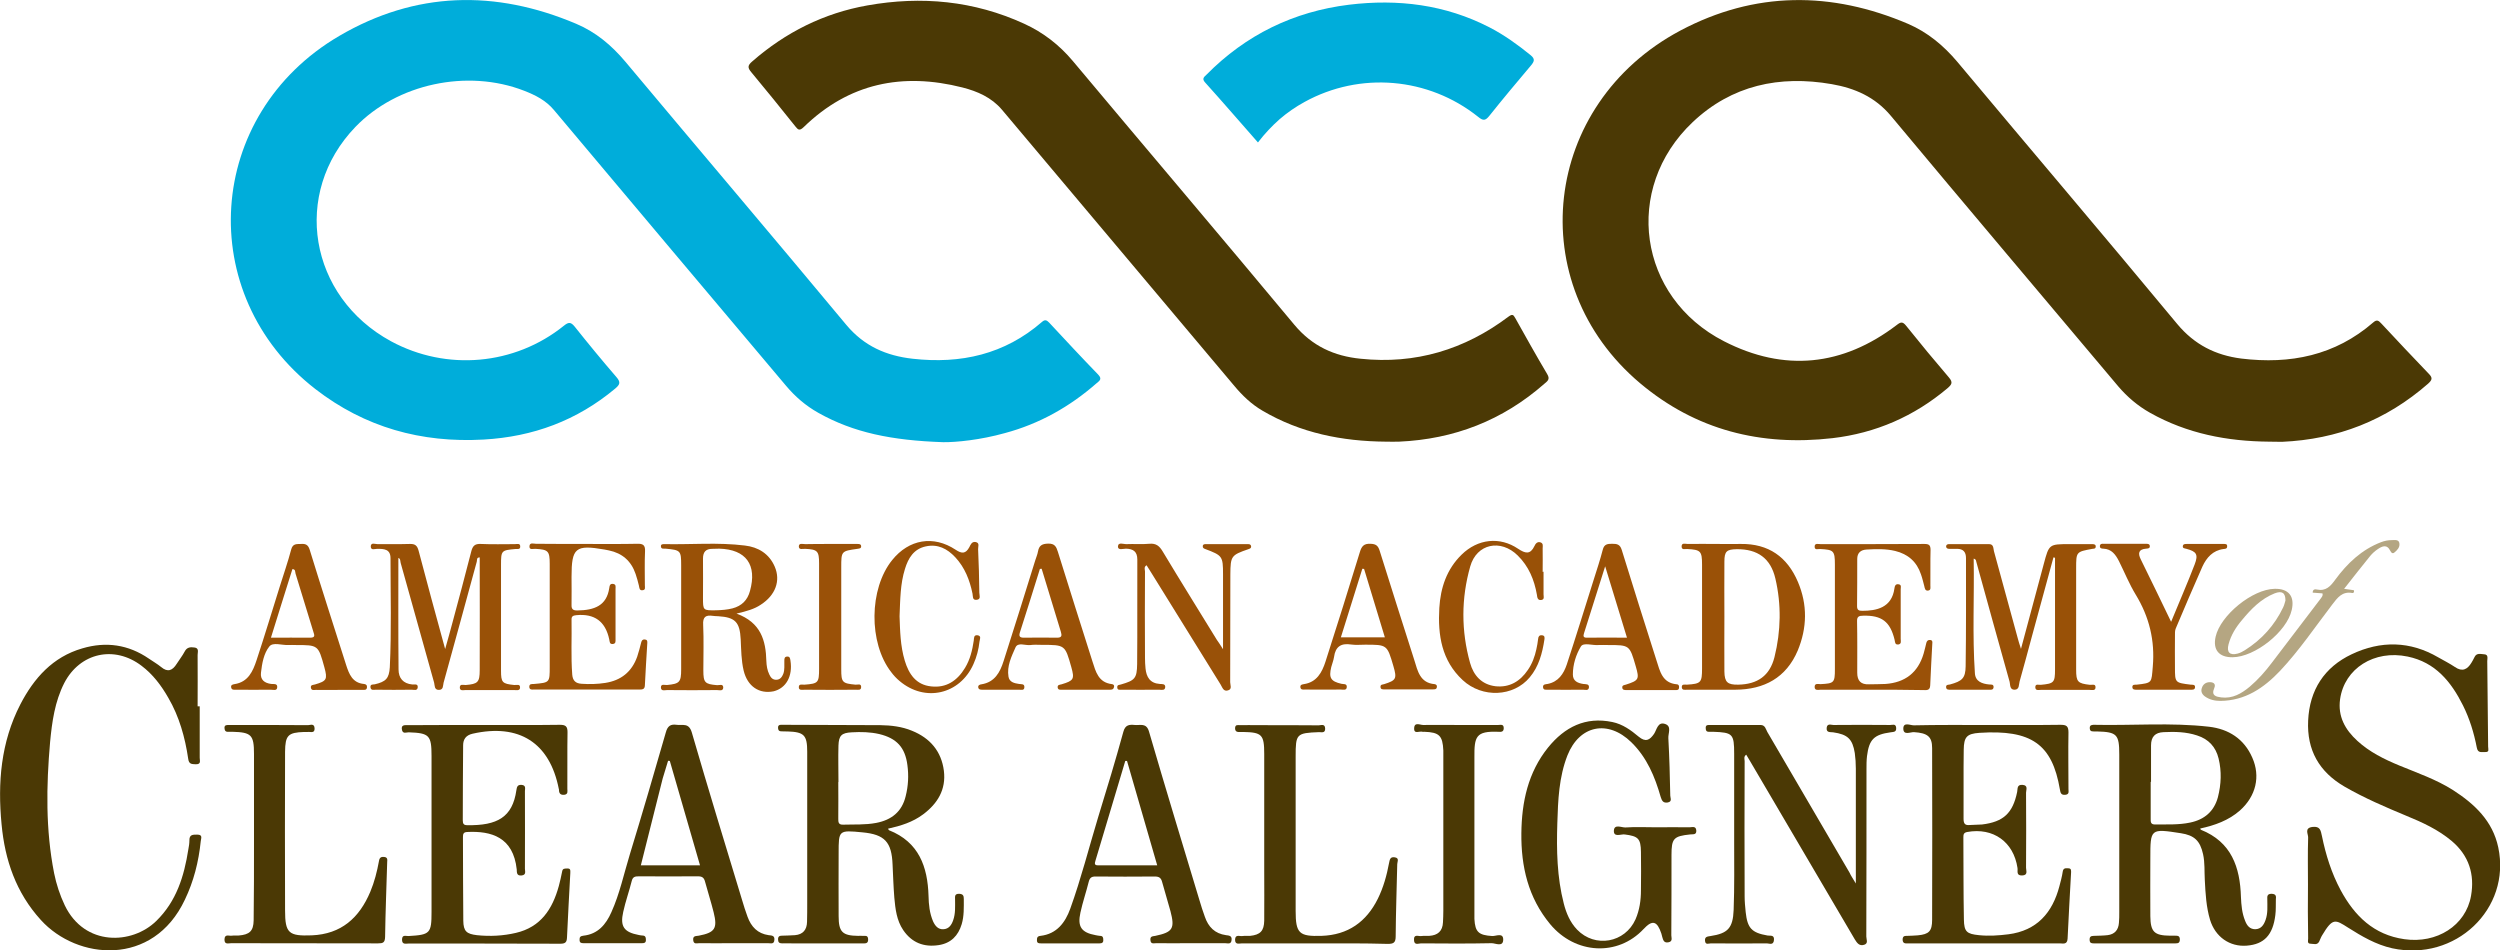
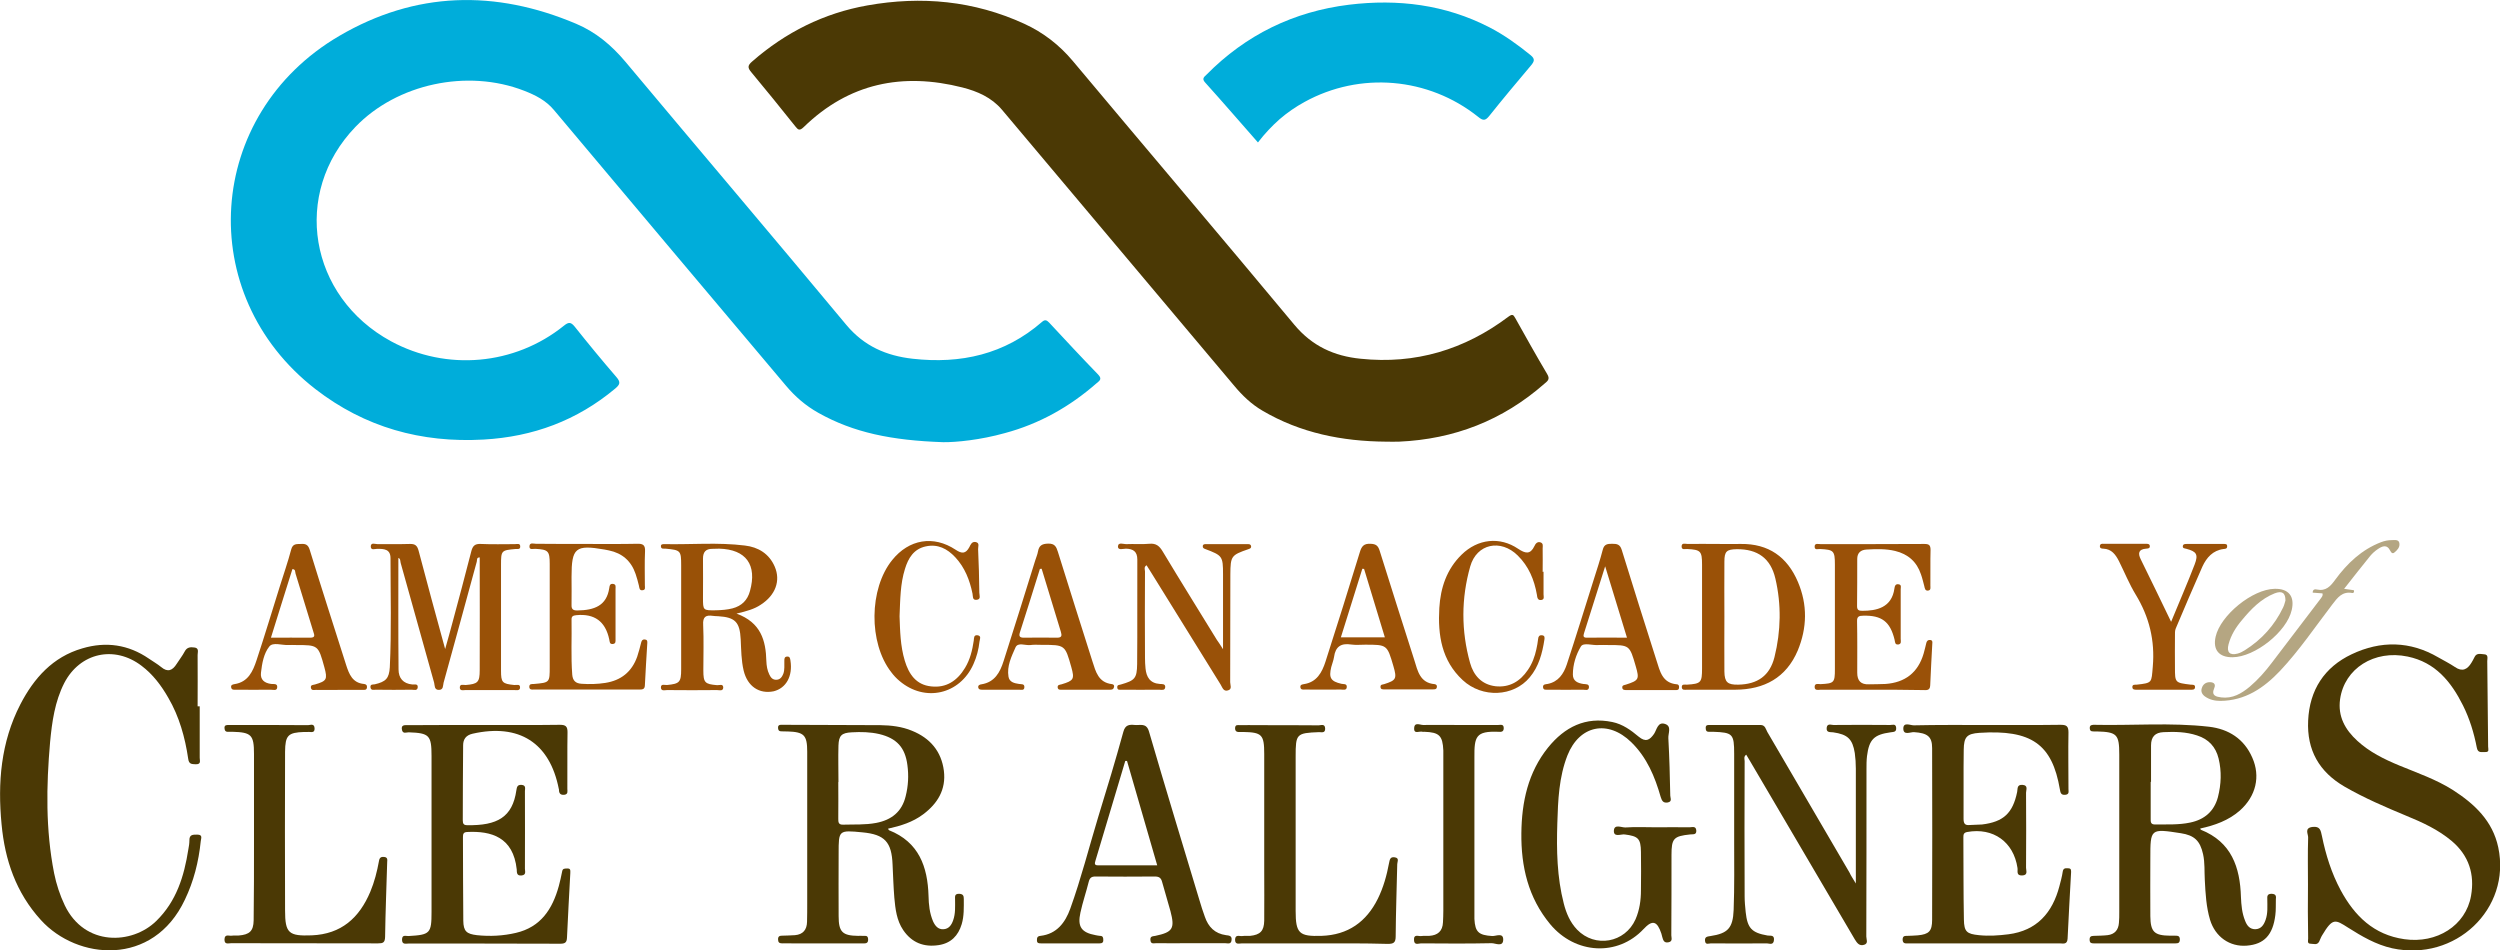
<svg xmlns="http://www.w3.org/2000/svg" version="1.1" id="Layer_1" x="0px" y="0px" viewBox="0 0 1432.1 544.4" style="enable-background:new 0 0 1432.1 544.4;" xml:space="preserve">
  <style type="text/css">
	.st0{fill:#4B3905;}
	.st1{fill:#00ADDA;}
	.st2{fill:#995107;}
	.st3{fill:#9A5108;}
	.st4{fill:#9A5107;}
	.st5{fill:#995108;}
	.st6{fill:#B4A682;}
	.st7{fill:#B5A682;}
</style>
  <g>
-     <path class="st0" d="M1299.8,253c-24-0.2-46.9-4.6-68.1-16.5c-7.1-4-13.1-9.1-18.3-15.2c-43.4-51.6-87-103.1-130.2-154.9   c-9.1-10.9-20.7-15.9-33.9-18.2c-29.9-5.2-57.3,0.6-79.7,21.8c-40.1,38-31.3,100.3,18,125.5c34.5,17.7,67.9,14.3,98.9-9.3   c2.3-1.8,3.4-2.1,5.4,0.4c8,10,16.2,19.9,24.5,29.6c2.5,2.9,1.6,4.1-0.8,6.2c-19.1,16.1-41.1,25.7-65.9,28.6   c-41,4.7-78.2-4.6-110.1-31.4c-67.9-57.1-56.3-159.9,23-202.1c42.6-22.6,86.5-22.6,130.5-3.8c11.1,4.8,20.3,12.4,28.2,21.8   c41.9,50.1,84.2,99.8,125.9,150.1c9.9,11.9,22,17.9,36.7,19.8c28,3.4,53.7-1.7,75.6-20.7c2.3-2,3.2-0.8,4.7,0.7   c9,9.6,17.9,19.2,27.1,28.7c2.4,2.4,1.9,3.6-0.4,5.7c-24,21-51.9,31.9-83.7,33.3C1304.8,253.1,1302.3,253,1299.8,253z" />
    <path class="st1" d="M540.3,253.3c-29.6-1-51.4-5.5-71.5-16.8c-7.3-4.1-13.3-9.3-18.6-15.6C405.9,168.3,361.5,115.7,317.3,63   c-4.6-5.5-10.6-8.5-17-11c-32.6-12.7-72.9-4-96.7,20.7c-36.6,38-26.7,97.2,20.4,122.8c31.8,17.2,70.8,13.8,99-8.9   c2.7-2.2,4-2.2,6.2,0.5c7.8,9.8,15.7,19.4,23.9,28.9c2.6,3,2,4.3-0.7,6.6c-21.9,18.3-47,27.6-75.4,29.2c-35.7,2-68-7-96.3-28.9   c-69.9-54.2-63.2-157.3,13.6-202.3C238-5,283.7-6,330,13.6c11.2,4.7,20.3,12.3,28.2,21.7c42.1,50.3,84.6,100.3,126.6,150.8   c10.2,12.2,22.9,17.7,38,19.4c27.6,3.1,52.7-2.5,74.1-21.1c1.8-1.6,2.8-0.9,4.1,0.4c9.3,10,18.6,20,28.1,29.8   c2.5,2.6,0.6,3.6-0.9,4.9c-15.4,13.5-32.8,23.3-52.6,28.6C561.7,252,547.7,253.4,540.3,253.3z" />
    <path class="st0" d="M793.9,253c-25-0.2-48.9-4.9-70.8-17.8c-6.3-3.7-11.4-8.6-16-14.1C662.7,168.4,618.3,115.6,574,62.9   c-6-7.1-14.1-10.6-22.7-12.8c-34.3-8.7-65-2.5-90.9,22.7c-2.4,2.3-3.2,1.6-4.8-0.4c-8.3-10.4-16.7-20.8-25.2-31   c-2.2-2.6-2.2-3.9,0.5-6.2C450,18.5,472,7.5,496.9,3.1c30.9-5.5,61-2.7,89.8,10.5c10.9,5,20.1,12.1,27.9,21.4   c42.2,50.4,84.8,100.5,126.9,151.1c10.2,12.2,22.8,17.9,37.9,19.4c31.4,3.3,59.6-5.2,84.7-24.1c2.2-1.6,2.8-1.2,3.9,0.8   c6,10.7,12,21.5,18.3,32.1c1.9,3.1,0,4.1-1.7,5.6c-23.8,20.9-51.6,31.7-83.2,33.1C798.9,253.1,796.4,253,793.9,253z" />
    <path class="st1" d="M720.6,81.6c-10.3-11.7-20.2-23.2-30.3-34.4c-1.9-2.1-0.6-3.1,0.8-4.4c22.6-22.9,50-36.2,81.7-40.1   c28-3.4,55.1-0.1,80.5,13c8.5,4.4,16.1,9.9,23.5,15.9c2.7,2.2,2.1,3.6,0.2,5.9C869,47,861,56.5,853.2,66.3c-2.3,2.9-3.6,3-6.5,0.6   c-28.5-22.7-67.6-26-99.4-8.5c-5.1,2.8-9.9,6.1-14.3,9.9C728.6,72.2,724.6,76.4,720.6,81.6z" />
    <path class="st0" d="M1322.1,506.8c0-9-0.2-18,0.1-27c0.1-2-2.4-5.5,2.5-6.1c4.4-0.5,4.7,2,5.4,5.2c2.2,10.8,5.5,21.3,10.7,31   c8,14.8,19,25.6,36.5,28.1c18.6,2.7,35.2-7.8,38.2-24.8c2.2-12.3-1.2-23.1-11-31.4c-7.7-6.5-16.8-10.7-26.1-14.5   c-12-5-23.9-10.1-35.2-16.6c-14.7-8.5-21.8-21-21-37.9c0.8-17.6,9.3-30.6,24.9-38c16.6-7.9,33.5-7.7,49.7,1.8   c3.2,1.8,6.5,3.5,9.5,5.5c4.2,2.9,7.1,1.4,9.4-2.4c0.6-1,1.2-2,1.7-3.1c1.2-2.8,3.6-1.9,5.6-1.8c2.6,0.1,1.8,2.4,1.8,3.9   c0.2,16.3,0.3,32.6,0.5,49c0,1.4,0.9,3.2-1.7,3.1c-2-0.1-4.2,0.8-4.8-2.6c-1.6-8.3-4.1-16.5-7.9-24.1c-6.8-13.6-15.8-24.7-31.7-28   c-19.1-4-36.2,6.8-38.7,24.4c-1.4,9.9,2.9,17.5,9.9,23.9c7,6.4,15.3,10.5,24,14.1c10.4,4.3,21.2,8,30.8,14.1   c12.4,8,22.7,17.7,25.9,32.8c7.5,35.3-24.7,65.7-60.8,57.8c-9.3-2.1-17.3-6.8-25.2-11.8c-7.4-4.7-8.8-5.8-14.9,4.4   c-0.7,1.1-1.1,2.4-1.7,3.6c-1.2,2.2-3.2,1.2-4.9,1.2c-2.1,0-1.4-1.9-1.4-3C1322,527.2,1322,517,1322.1,506.8z" />
    <path class="st0" d="M114.4,404.6c0,9.8,0,19.6,0,29.5c0,1.6,1,3.8-2.3,3.7c-2.3-0.1-3.9,0-4.3-3.2c-1.8-12.2-5.1-24.1-11.4-34.9   c-4-7-8.8-13.4-15.3-18.3c-15.6-11.9-35.3-7.5-44.3,9.9c-5.4,10.6-7,22.2-8.1,33.8c-2.2,25.1-2.6,50.2,2.3,75.1   c1.3,6.4,3.3,12.5,6.1,18.4c11.4,23.7,38.6,22.5,52.4,9c11.6-11.3,16-25.7,18.4-41.1c0.3-1.6,0.6-3.3,0.6-5c-0.1-3.5,2-3.4,4.5-3.4   c3.4,0,2.1,2.3,2,3.8c-1.2,11.7-4,22.9-9.1,33.5C87.7,554,44.2,550,23.4,527C9.2,511.4,2.8,492.7,0.9,472.2   c-2.3-23.8-0.4-47,10.7-68.6c7.8-15.1,18.6-27.3,35.6-32.2c13.5-4,26.3-2.2,38.1,5.9c2.3,1.6,4.8,3,7,4.8c3.8,3.2,6.5,2,8.9-1.8   c1.5-2.4,3.3-4.6,4.6-7.1c1.3-2.5,3.3-2.6,5.5-2.3c2.9,0.3,1.9,2.7,1.9,4.3c0.1,9.8,0,19.6,0,29.4   C113.6,404.6,114,404.6,114.4,404.6z" />
    <path class="st0" d="M277.3,415.3c14.5,0,29,0.1,43.5-0.1c3.3,0,4.3,1,4.3,4.2c-0.2,10.8,0,21.6-0.1,32.5c0,1.3,0.6,3.1-1.8,3.4   c-2.2,0.2-3-0.9-3-2.9c0-0.2,0-0.3-0.1-0.5c-5.2-26.5-22.8-37.6-49.4-31.6c-3.9,0.9-5.4,3.3-5.4,6.7c-0.2,14.3-0.1,28.6-0.2,43   c0,1.9,0.6,2.7,2.5,2.7c17.3,0.3,26-4.6,28.2-20c0.3-1.8,0.5-3.2,2.9-3.1c2.8,0.2,2,2.2,2,3.6c0,14.8,0.1,29.6,0,44.5   c0,1.4,0.9,3.5-1.9,3.8c-2.9,0.3-2.7-1.7-2.8-3.5c-2-18.5-14.6-22.1-28.4-21.4c-2.1,0.1-2.4,1.1-2.4,2.9c0.1,16,0,32,0.2,48   c0.1,6,1.9,7.5,7.8,8.2c7.5,0.8,15,0.4,22.3-1.3c14.3-3.3,21-13.7,24.6-26.8c0.7-2.7,1.4-5.5,1.9-8.3c0.3-2,1.6-1.7,2.9-1.8   c2.1-0.1,1.8,1.2,1.8,2.6c-0.7,12.3-1.3,24.6-1.9,36.9c-0.1,2.7-0.9,3.6-3.8,3.6c-29-0.1-58-0.1-86.9-0.1c-1.6,0-3.9,0.8-3.8-2.4   c0.1-2.9,2.3-1.8,3.7-1.9c12.4-0.7,13.2-1.5,13.2-13.8c0-29.8,0-59.6,0-89.4c0-11.8-1.3-13.1-13.1-13.5c-1.3,0-3.2,1-3.8-1.2   c-0.8-3.3,1.6-2.9,3.6-2.9C248.3,415.3,262.8,415.3,277.3,415.3z" />
    <path class="st0" d="M1137.3,415.3c14.3,0,28.7,0.1,43-0.1c3.3,0,4.6,0.6,4.6,4.3c-0.2,10.8,0,21.6,0,32.5c0,1.4,0.6,3.1-1.9,3.3   c-2.3,0.2-2.7-1.1-3-3c-4.4-26.1-16.4-34.4-46.1-32.5c-7.3,0.5-8.9,2.4-9,9.7c-0.2,13.2,0,26.3-0.1,39.5c0,2.8,0.8,3.9,3.6,3.6   c2.3-0.2,4.7-0.1,7-0.3c12.3-1.5,17.6-6.5,20.1-18.6c0.4-1.7-0.3-4.3,3-4.1c3.5,0.2,2.1,2.9,2.1,4.5c0.1,14.3,0.1,28.6,0,43   c0,1.7,1.3,4.3-2.3,4.4c-3.5,0.1-2.3-2.6-2.6-4.3c-2.2-14.9-13.9-23.3-28.8-20.6c-2.1,0.4-2.2,1.5-2.2,3.1c0.1,15.7,0,31.3,0.3,47   c0.1,7.1,1.7,8.3,8.6,9c5.7,0.6,11.3,0.2,16.9-0.5c16.3-2.1,25.2-12.3,29.2-27.5c0.7-2.7,1.5-5.5,1.9-8.3c0.3-2.2,1.6-2.1,3.2-2   c1.8,0,1.6,1.3,1.6,2.4c-0.7,12.6-1.4,25.3-2,37.9c-0.2,3.6-2.6,2.7-4.6,2.7c-28.5,0-57,0-85.5,0c-0.5,0-1,0-1.5,0   c-1.6,0.1-2.9,0-2.9-2.3c0.1-2,1.2-2,2.7-2c2-0.1,4-0.1,6-0.3c6.4-0.6,8.2-2.4,8.2-8.9c0.1-32.8,0.1-65.6,0-98.4   c0-6.6-2.7-8.6-10.4-9.1c-2.1-0.1-6.2,2.1-6.1-2.2c0.1-3.7,4-1.7,6-1.7C1110,415.2,1123.7,415.3,1137.3,415.3z" />
    <path class="st0" d="M948.4,473.9c6.5,0,13-0.1,19.5,0c1.4,0,3.6-0.9,3.8,1.8c0.2,2.7-1.9,2.1-3.5,2.3c-9.5,1-10.7,2.3-10.7,11.8   c0,15.3,0,30.6-0.1,46c0,1.4,1,3.5-1.7,4c-2.6,0.5-3-1.4-3.5-3.1c-0.2-0.6-0.3-1.3-0.5-1.9c-2.4-7.2-5.1-8.1-10.2-2.6   c-14.8,15.8-39.1,14.5-53.5-2.8c-12.6-15.2-16.7-33-16.5-52.1c0.2-17.9,3.8-34.8,15.3-49.1c9.5-11.7,21.4-17.8,36.8-14.6   c5.9,1.2,10.7,4.7,15.1,8.4c4,3.3,6.3,2,8.8-1.6c1.6-2.4,2.1-7.1,6.3-5.7c4,1.3,1.7,5.4,1.9,8.2c0.6,11,0.9,21.9,1.1,32.9   c0,1.3,1.3,3.4-1.5,3.9c-2.6,0.4-3.3-1-4-3.2c-3.3-11.6-7.9-22.6-16.8-31.3c-13.4-13.1-29.7-9.8-36.6,7.5   c-4.9,12.5-5.4,25.7-5.8,38.8c-0.5,15.5-0.2,31,3.7,46.1c1.4,5.5,3.6,10.7,7.6,14.9c10.3,10.7,27.5,7.6,33.5-5.9   c2.3-5.3,3.1-10.9,3.1-16.6c0.1-7.3,0.1-14.7,0-22c-0.1-7.7-1.6-9-9.3-10c-2.1-0.3-6.5,1.9-6.2-2.3c0.3-3.8,4.4-1.6,6.6-1.7   C937.1,473.6,942.7,473.9,948.4,473.9z" />
    <path class="st0" d="M1063.1,506.1c0-2.8,0-4,0-5.3c0-20.2,0-40.3,0-60.5c0-3-0.2-6-0.6-8.9c-1.3-8.1-4.1-10.7-12.4-11.9   c-1.7-0.2-4,0.3-3.7-2.6c0.3-2.7,2.6-1.6,3.9-1.6c10.8-0.1,21.7-0.1,32.5,0c1.3,0,3.2-0.9,3.4,1.6c0.2,2.6-1.5,2.3-3.2,2.6   c-9.5,1.3-12.3,4.1-13.5,13.6c-0.3,2.5-0.3,5-0.3,7.5c0,32,0,64-0.1,95.9c0,1.6,1.3,3.9-1.2,4.7c-2.8,0.9-4.1-1-5.4-3.1   c-20.1-34.3-40.3-68.6-60.4-102.8c-0.6-1-1.2-1.9-1.8-3c-1.6,1.2-0.9,2.6-0.9,3.7c-0.1,25.8-0.1,51.6,0,77.5c0,3,0.3,6,0.6,9   c1,9.2,3.4,11.8,12.5,13.4c1.5,0.3,4-0.6,3.7,2.6c-0.3,3.2-2.7,1.9-4.1,1.9c-10.7,0.1-21.3,0.1-32,0c-1.2,0-3.2,1.1-3.4-1.5   c-0.2-2.4,1.4-2.4,3.2-2.7c9.8-1.5,12.8-4.5,13.2-14.9c0.5-13.3,0.3-26.6,0.3-40c0-16.5,0-33,0-49.5c0-11.4-0.8-12.2-12-12.6   c-0.8,0-1.7,0-2.5,0c-1.6,0-1.8-1-1.8-2.3c0-1.4,0.8-1.6,1.9-1.6c9.8,0,19.7,0,29.5,0c2.7,0,3,2.4,3.9,4   c15.7,26.8,31.4,53.7,47.1,80.6C1060.2,501.5,1061.3,503.1,1063.1,506.1z" />
    <path class="st0" d="M145.5,477.4c0-15.2,0-30.3,0-45.5c0-10.9-1.5-12.4-12.3-12.7c-0.8,0-1.7,0-2.5,0c-1.5,0.1-2-0.7-2.1-2.1   c-0.1-1.7,1-1.8,2.3-1.8c1.7,0,3.3,0,5,0c13.5,0,27,0,40.5,0.1c1.3,0,3.6-1.2,3.8,1.7c0.2,3.2-2.3,2-3.9,2.2c-0.7,0.1-1.3,0-2,0   c-9.3,0.3-10.9,1.9-11,11.3c-0.1,30.3-0.1,60.6,0,90.9c0,13.1,2.1,14.8,15.3,14.3c16.9-0.7,27.2-10,33.5-24.9   c2.4-5.7,3.9-11.7,5-17.7c0.3-2,1.3-2.5,3-2.3c2,0.2,1.8,1.6,1.7,2.9c-0.4,14.3-1,28.6-1.2,42.9c-0.1,3.3-1.2,3.7-4.1,3.7   c-28-0.1-56,0-84-0.1c-1.6,0-4,1-3.9-2.2c0.1-3.2,2.5-1.9,4.1-2.1c1.3-0.2,2.7,0,4-0.1c6.2-0.5,8.5-2.5,8.6-8.7   c0.2-14.7,0.2-29.3,0.2-44C145.5,481.4,145.5,479.4,145.5,477.4z" />
    <path class="st0" d="M753.5,540.4c-14,0-28,0-42,0c-1.6,0-4,1-4-2.1c0.1-3.2,2.5-1.9,4.1-2.1c1.5-0.2,3,0,4.5-0.1   c5.8-0.6,8-2.8,8.1-8.7c0.1-9.7,0-19.3,0-29c0-22.2,0-44.3,0-66.5c0-11.1-1.3-12.4-12.2-12.6c-0.5,0-1,0-1.5,0c-1.6,0.1-3,0-3-2.2   c0.1-2.2,1.6-1.7,2.9-1.7c3.3-0.1,6.7,0,10,0c11.7,0,23.3,0,35,0.1c1.3,0,3.6-1.1,3.7,1.8c0.1,2.8-2,2.1-3.5,2.1   c-13,0.5-13.4,1-13.4,13.9c0,29.5,0,59,0,88.5c0,12.9,2,14.7,14.8,14.3c15.2-0.5,25.7-8,32.3-21.3c3.2-6.5,5.1-13.4,6.4-20.4   c0.4-1.9,0.6-3.7,3.2-3.3c2.9,0.4,1.5,2.5,1.5,3.9c-0.3,13.8-0.8,27.6-0.9,41.4c0,3.7-1.3,4.3-4.6,4.3   C781.1,540.3,767.3,540.4,753.5,540.4z" />
-     <path class="st2" d="M1176.3,319.3c-4.1,15-8.2,30-12.3,45.1c-2.4,8.7-4.6,17.4-7.1,26c-0.5,1.7,0,4.6-2.8,4.7   c-2.9,0.1-2.5-2.8-2.9-4.5c-6.4-22.9-12.8-45.8-19.1-68.8c-0.2-0.6,0-1.4-1.5-1.8c0.4,22-0.8,43.9,0.7,65.7c0.3,4.7,4.1,6,8.2,6.4   c1,0.1,2.6-0.3,2.5,1.6c-0.2,1.7-1.6,1.4-2.7,1.4c-7.3,0-14.7,0-22,0c-1.1,0-2.5,0.1-2.5-1.6c0-1.4,1.3-1.2,2.2-1.4   c7-1.9,8.9-3.6,9-10.4c0.3-20.6,0.2-41.3,0.2-62c0-3.5-1.6-5.3-5.1-5.3c-1.5,0-3,0-4.5,0c-0.9,0-1.7-0.3-1.8-1.3   c0-1,0.7-1.4,1.6-1.4c7.7,0,15.3,0,23,0c2.7,0,2.4,2.4,2.8,4c4.6,16.7,9.1,33.4,13.7,50.1c0.4,1.6,0.9,3.1,1.8,5.9   c4-14.8,7.6-28.4,11.3-42.1c0.6-2.2,1.2-4.5,1.8-6.7c3-11.2,3-11.2,14.8-11.2c4.3,0,8.7,0,13,0c1,0,2.1,0.2,1.9,1.6   c-0.1,1.1-1.1,1-1.9,1.1c-9.3,1.7-9.3,1.7-9.3,11.2c0,19.3,0,38.6,0,58c0,7,0.9,7.9,7.9,8.7c1.2,0.1,3.2-0.7,3.2,1.3   c0.1,2.3-2.1,1.6-3.4,1.6c-9.3,0-18.7,0-28,0c-1.2,0-3,0.6-3.1-1.5c0-2.2,1.9-1.3,3.1-1.4c7.6-0.7,8.2-1.3,8.2-8.8   c0-21.3,0-42.6,0-63.9C1177,319.4,1176.7,319.3,1176.3,319.3z" />
    <path class="st2" d="M228.2,319.6c0,21.4-0.1,42.6,0.1,63.9c0,4.9,2.6,8.1,7.9,8.6c1.1,0.1,3.2-0.6,3.1,1.5   c-0.1,2.3-2.2,1.5-3.5,1.5c-6.8,0.1-13.7,0.1-20.5,0c-1.2,0-2.9,0.6-3.1-1.5c-0.1-1.8,1.5-1.4,2.5-1.6c6.3-1.5,8.2-3.3,8.6-9.8   c1-20.8,0.4-41.6,0.4-62.4c0-5.3-3.7-5.4-7.6-5.4c-1.3,0-3.6,1-3.7-1.2c-0.1-2.7,2.5-1.5,3.8-1.5c6.2-0.1,12.3,0.1,18.5-0.1   c3.1-0.1,4.3,0.9,5.1,3.9c4.8,18.3,9.8,36.6,15.2,56.3c1.6-5.8,3-10.5,4.2-15.2c3.6-13.5,7.3-27,10.7-40.5c0.8-3.3,2-4.7,5.6-4.5   c6.5,0.3,13,0.1,19.5,0.1c1.2,0,3.1-0.7,3,1.5c0,1.7-1.7,1.2-2.8,1.3c-8,0.7-8.2,0.9-8.2,9.1c0,20.2,0,40.3,0,60.5   c0,6.9,0.7,7.6,7.6,8.3c1.3,0.1,3.5-0.8,3.3,1.6c-0.1,1.8-2.1,1.3-3.3,1.3c-9.3,0-18.7,0-28,0c-1.2,0-3.1,0.6-3.2-1.3   c-0.1-2.5,2.1-1.5,3.4-1.6c6.9-0.6,8-1.5,8-8.6c0.1-21.5,0-42.9,0-64.5c-2,0-1.4,1.6-1.7,2.5c-6.3,23.1-12.6,46.2-19,69.3   c-0.4,1.6,0,4.1-2.7,4.1c-2.7,0-2.3-2.5-2.7-4.1c-6.4-22.9-12.8-45.8-19.2-68.7C229.2,321.3,229.5,320.1,228.2,319.6z" />
    <path class="st0" d="M835.7,415.3c7.5,0,15,0,22.5,0c1.3,0,3.2-0.7,3.2,1.8c0,2.3-1.6,2.2-3.1,2.1c-12.9-0.5-13.8,2.7-13.7,14.8   c0,29.1,0,58.2,0,87.4c0,1.7,0,3.3,0,5c0.4,7.6,2.5,9.3,10.2,9.8c2.2,0.1,6.3-2.1,6.3,2c0,4.5-4.4,2.1-6.6,2.1   c-13.5,0.3-27,0.2-40.4,0.1c-1.5,0-4,1.3-4.1-1.9c-0.2-3.7,2.6-2,4.2-2.3c1.5-0.2,3,0,4.5-0.1c4.9-0.3,7.7-2.7,7.9-7.8   c0.1-2.2,0.2-4.3,0.2-6.5c0-29.5,0-58.9,0-88.4c0-1.2,0-2.3,0-3.5c-0.4-8.5-2.3-10.4-10.9-10.7c-0.3,0-0.7,0.1-1,0   c-1.7-0.6-5.1,1.7-4.8-2.2c0.2-3.5,3.4-1.7,5.1-1.7C822,415.2,828.9,415.3,835.7,415.3z" />
    <path class="st3" d="M1072,395.1c-9.7,0-19.3,0-29,0c-1.3,0-3.5,0.7-3.5-1.6c0-2.3,2.1-1.6,3.4-1.6c7.7-0.4,8.2-0.8,8.2-8.5   c0-20,0-40,0-60c0-7.9-0.7-8.5-8.4-8.9c-1.2-0.1-3.1,0.8-3.2-1.2c-0.1-2.4,2.1-1.6,3.4-1.6c19.8,0,39.6,0,59.5-0.1   c2.5,0,3.5,0.6,3.5,3.4c-0.2,6.8,0,13.7-0.1,20.5c0,1.1,0.4,2.5-1.2,2.8c-1.9,0.3-2-1.4-2.3-2.6c-0.6-2.2-1.1-4.5-1.9-6.7   c-2.4-7.2-7.4-11.6-14.8-13.4c-5.4-1.3-10.9-1.1-16.4-0.8c-3.3,0.2-5.3,1.9-5.3,5.4c0,9,0,18-0.1,27c0,2.3,1,2.7,3,2.7   c8,0,16.9-1.7,18.4-12.8c0.2-1.4,0.6-2.7,2.4-2.4c1.8,0.3,1.2,1.7,1.2,2.8c0,9.5,0,19,0,28.5c0,1.2,0.6,2.9-1.4,3.2   c-2,0.2-1.8-1.5-2.1-2.7c-2.5-10.4-7.4-14.1-18-13.8c-2.4,0-3.6,0.5-3.5,3.2c0.2,9.8,0.1,19.7,0.1,29.5c0,4.6,2.1,6.8,6.7,6.6   c3.2-0.1,6.3,0,9.5-0.2c11.2-0.8,18.6-6.5,21.8-17.3c0.6-2.1,1.1-4.2,1.6-6.3c0.3-1.1,1-1.7,2.1-1.6c1.5,0.1,1.4,1.2,1.3,2.1   c-0.4,8-0.9,16-1.2,23.9c-0.1,3.2-2.3,2.7-4.2,2.7C1091.7,395.1,1081.9,395.1,1072,395.1z" />
    <path class="st4" d="M336.4,311.6c9.5,0,19,0.1,28.5-0.1c3.3-0.1,4.8,0.6,4.6,4.3c-0.3,6.5-0.1,13-0.1,19.5c0,1.1,0.5,2.6-1.2,2.8   c-2,0.3-1.9-1.3-2.2-2.6c-0.6-2.3-1.1-4.5-1.9-6.7c-2.5-7.4-7.6-11.9-15.3-13.5c-0.8-0.2-1.6-0.3-2.5-0.5   c-16.7-2.9-18.9-1-18.9,15.7c0,5.3,0.1,10.7,0,16c-0.1,2.4,0.8,3.2,3.2,3.2c10-0.1,16.9-2.8,18.4-12.8c0.2-1.4,0.4-2.7,2.3-2.4   c1.7,0.3,1.3,1.7,1.3,2.7c0,9.7,0,19.3,0,29c0,1.2,0.2,2.5-1.5,2.7c-2,0.2-1.8-1.3-2.1-2.6c-2.2-10.4-8.5-14.9-18.9-13.9   c-1.8,0.2-2.8,0.6-2.7,2.6c0.2,10.5-0.4,21,0.4,31.5c0.3,3.4,1.9,5,5.4,5.2c4.5,0.3,9,0.2,13.5-0.5c9-1.4,15.2-6.3,18.3-15   c0.9-2.7,1.6-5.4,2.3-8.2c0.3-1.1,0.8-1.8,2-1.7c1.3,0.1,1.6,0.8,1.5,2c-0.5,8.1-1,16.3-1.4,24.4c-0.1,2.1-1.3,2.3-3,2.3   c-20.2,0-40.3,0-60.5,0c-1.1,0-2.5,0.3-2.7-1.4c-0.1-2.1,1.6-1.7,2.8-1.8c8.9-0.8,8.9-0.8,8.9-9.8c0-19.7,0-39.3,0-59   c0-7.4-0.9-8.2-8.2-8.6c-1.3-0.1-3.6,0.9-3.4-1.6c0.2-2.2,2.4-1.3,3.7-1.3C316.8,311.6,326.6,311.6,336.4,311.6z" />
    <path class="st5" d="M700.6,371.9c0-15.4,0-29.2,0-43c0-10.3-0.4-10.7-10.2-14.4c-0.9-0.3-1.5-0.7-1.4-1.7c0.1-1.1,1-1.1,1.9-1.1   c8,0,16,0,24,0c0.9,0,1.7,0.2,1.8,1.3c0.1,1-0.7,1.3-1.6,1.6c-9.8,3.4-10.2,3.9-10.3,14.3c-0.1,20.6,0,41.3-0.1,61.9   c0,1.6,1.3,4-1.3,4.7c-2.6,0.8-3.2-1.8-4.2-3.4c-13.1-21.1-26.1-42.1-39.2-63.2c-1-1.7-2.1-3.3-3.2-5.1c-1.7,1-0.9,2.5-0.9,3.6   c-0.1,16.5-0.1,33,0,49.5c0,2,0.1,4,0.3,6c0.5,5,2.6,8.5,8.2,8.9c1.2,0.1,3.1-0.2,3.1,1.7c-0.1,2.3-2.2,1.6-3.5,1.6   c-7.2,0.1-14.3,0-21.5,0c-1.1,0-2.5,0.4-2.5-1.5c0-1.4,1.2-1.2,2.1-1.5c7.9-2.3,9.2-3.4,9.3-11.7c0.2-20,0-40,0.1-59.9   c0-4.5-2.3-6.1-6.5-6.2c-1.6,0-4.6,1.1-4.6-1.2c0.1-2.8,3.2-1.3,4.9-1.4c4.3-0.2,8.7,0.2,13-0.2c4-0.4,5.9,1.3,7.8,4.5   c10.2,17,20.7,33.8,31,50.6C698.1,368,699,369.3,700.6,371.9z" />
    <path class="st3" d="M1243.7,356.2c4.8-11.7,9.4-22.2,13.5-32.9c2.2-5.7,1-7.4-4.7-8.9c-1-0.3-2.2-0.2-2.1-1.5   c0.1-1.3,1.3-1.3,2.3-1.3c7,0,14,0,21,0c1,0,2.2-0.1,2.1,1.4c0,1.4-1.1,1.4-2.1,1.5c-6.1,0.8-9.7,4.9-12.1,10.1   c-5.2,11.7-10.2,23.5-15.2,35.3c-0.6,1.3-0.5,2.9-0.5,4.4c-0.1,6,0,12,0,18c0,8.8,0,8.8,9,9.9c1.1,0.1,2.6-0.2,2.5,1.5   c-0.1,1.6-1.6,1.4-2.7,1.4c-10.2,0-20.3,0-30.5,0c-1.2,0-2.6,0.1-2.7-1.4c-0.1-1.8,1.5-1.4,2.5-1.5c9.1-1,8.4-1.1,9.2-10.3   c1.3-15-2-28.5-9.8-41.3c-3.7-6.1-6.4-12.8-9.6-19.2c-1.9-3.7-4.2-6.9-8.9-7.1c-1.1,0-2.1-0.2-2-1.6c0.2-1.4,1.4-1.2,2.3-1.2   c8,0,16,0,24,0c1,0,2.2,0,2.3,1.3c0.1,1.4-1.1,1.4-2.1,1.5c-4.4,0.3-4.8,2.7-3.1,6.1C1232.1,332.1,1237.6,343.6,1243.7,356.2z" />
    <path class="st2" d="M884.2,327.5c0,4.3,0,8.7,0,13c0,1.2,0.7,2.9-1.3,3.2c-2.2,0.3-2.3-1.6-2.5-3c-1.5-8.6-4.7-16.3-11-22.5   c-9.7-9.6-23.5-6.8-27.2,6.3c-5.2,18.3-5.2,36.9-0.1,55.2c2,7.2,6.6,12.4,14.5,13.4c8.1,0.9,14.2-2.8,18.6-9.3   c2.5-3.6,4-7.7,4.9-11.9c0.4-1.9,0.8-3.9,1-5.9c0.1-1.4,0.7-2.2,2.1-2.1c1.7,0.1,1.7,1.2,1.5,2.5c-1.2,7.8-3.2,15.4-8.4,21.6   c-9.3,11.2-27.2,12-38.4,1.6c-12.1-11.2-14.3-25.8-13.4-41.3c0.7-11.6,4.2-22.2,12.8-30.6c9.2-9,21.8-10.5,32.4-3.3   c4.1,2.7,6.9,3.4,9.3-1.6c0.6-1.4,1.7-2.7,3.5-2.1c1.7,0.6,1.2,2.2,1.2,3.4c0.1,4.5,0,9,0,13.5C883.9,327.5,884,327.5,884.2,327.5z   " />
    <path class="st2" d="M515.3,353c0.3,8.1,0.4,16.9,3,25.5c2.3,7.6,6.4,13.8,15.1,14.7c8.7,1,15-3.3,19.4-10.6   c2.9-4.8,4.2-10.1,5-15.6c0.2-1.4-0.1-3.4,2.2-3.1c2.4,0.4,1.2,2.4,1.1,3.6c-0.5,4.5-1.6,8.8-3.5,13c-7.8,17.4-27.8,21.9-42.3,9.6   c-1.8-1.5-3.4-3.2-4.8-5.1c-13-16.7-12.7-47.8,0.6-64.2c9.6-11.9,23.6-14.3,36.3-5.9c3.6,2.4,5.8,2.4,7.9-1.5   c0.7-1.4,1.4-3.3,3.6-2.9c2.5,0.5,1.3,2.7,1.4,4.1c0.4,8.3,0.6,16.6,0.7,25c0,1.4,1.1,3.7-1.5,4c-2.6,0.3-2.1-2-2.4-3.5   c-1.6-7.8-4.4-15-9.9-20.9c-4.6-4.9-10-7.7-16.9-6.2c-6.9,1.5-10,6.7-11.9,12.9C515.7,334.5,515.7,343.4,515.3,353z" />
-     <path class="st3" d="M475.6,311.6c5.2,0,10.3,0,15.5,0c1,0,2.2,0,2.2,1.4c0,1.3-1.2,1.2-2.2,1.4c-9.2,1.3-9.2,1.3-9.2,10.6   c0,19.5,0,39,0,58.4c0,7.5,0.6,8.1,8.2,8.8c1.2,0.1,3.1-0.8,3.2,1.2c0.1,2.4-2.1,1.6-3.4,1.7c-9.7,0.1-19.3,0.1-29,0   c-1.3,0-3.5,0.6-3.3-1.7c0.1-1.8,2.1-1.1,3.3-1.2c7.8-0.6,8.3-1.1,8.3-9.1c0-20.1,0-40.3,0-60.4c0-7-0.9-8-8-8.3   c-1.3-0.1-3.6,0.8-3.6-1.4c0-2.1,2.3-1.3,3.7-1.3C466,311.6,470.8,311.6,475.6,311.6z" />
    <path class="st6" d="M1330.4,339.9c-1.8-0.1-3.7-0.3-5.6-0.4c0-2.1,1.5-2,2.4-1.8c5.2,1.1,7.8-1.9,10.5-5.6   c6.9-9.4,15.1-17.2,26.2-21.5c2.1-0.8,4.1-1.2,6.3-1.2c1.8,0,4.1-0.5,4.3,2.1c0.2,2.1-1.3,3.7-2.9,5c-1.1,0.9-1.8,0.1-2.3-0.9   c-2-4.1-4.8-2.7-7.4-0.9c-1.5,1-2.9,2.3-4.1,3.7c-4.9,6-9.7,12.2-15,18.9c2.4,0.4,4.1,0.6,5.6,0.8c0.3,1.1-0.2,1.7-0.9,1.6   c-5.8-1.1-8.5,2.7-11.5,6.6c-9.8,12.8-18.8,26.2-29.9,38c-9.3,9.8-20,17.1-34.2,17.2c-3.2,0-6.3-0.7-8.9-2.6   c-1.6-1.2-2.4-2.8-1.7-4.8c0.6-1.9,2-3.1,4-3.3c2.3-0.2,4.3,0.7,3.1,3.4c-1.9,4.4,1.2,4.9,4,5.3c6.5,0.8,11.6-2.2,16.3-6.1   c4.7-4,8.8-8.6,12.5-13.5c9.5-12.4,18.9-24.9,28.4-37.3C1330.1,341.8,1330.8,341.2,1330.4,339.9z" />
    <path class="st0" d="M1301.3,512c-2.5,0-2.6,1.3-2.5,3.1c0,4,0.4,8-1,11.9c-1,2.8-2.5,5.2-5.9,5.3c-3.2,0-4.8-2.2-5.8-4.8   c-1.8-4.4-2.2-9-2.4-13.7c-0.5-17-5.4-31.5-23-38.5c-0.1,0-0.1-0.3-0.3-0.7c8.3-1.8,16.2-4.6,22.7-10.3c9.2-8.2,11.9-19.5,7.1-30.3   c-4.7-10.8-13.6-16.4-24.8-17.7c-21.9-2.5-43.9-0.6-65.9-1.1c-0.3,0-0.7,0-1,0.1c-1,0.1-1.4,0.7-1.4,1.6c0,0.9,0.2,1.8,1.1,2   c1,0.2,2,0.1,3,0.1c11.5,0.3,12.8,1.7,12.8,13.2c0,30.2,0,60.3,0,90.5c0,2,0,4-0.2,6c-0.3,4-2.4,6.5-6.5,7c-2.6,0.3-5.3,0.3-8,0.4   c-1.7,0-2.4,0.7-2.3,2.4c0.1,1.6,0.9,1.9,2.3,1.9c15.7,0,31.3,0,47,0c1.6,0,2.4-0.4,2.4-2.3c0-2-1.2-2.1-2.6-2.1c-1,0-2,0-3,0   c-9-0.1-11.2-2.1-11.3-11.2c-0.1-11,0-22,0-33c0-17.2,0-17.2,17.5-14.5c7.7,1.2,11,4.3,12.7,12c1.1,4.9,0.7,9.9,1,14.9   c0.4,7.7,0.8,15.3,3,22.7c3,9.8,11.3,15.6,21.1,14.8c9.9-0.8,14.9-6.1,16.3-17.5c0.4-3,0.2-6,0.3-9   C1303.9,513.5,1303.9,512.1,1301.3,512z M1254.6,471.2c-6.6,1.4-13.2,1-19.9,1.1c-2.9,0.1-2.7-1.6-2.7-3.5c0-7,0-14,0-20.9   c0.1,0,0.1,0,0.2,0c0-7,0-14,0-20.9c0-4.9,2.3-7.4,7.2-7.6c6.5-0.3,12.9-0.2,19.2,1.9c6.6,2.1,10.7,6.6,12.3,13.2   c1.8,7.4,1.5,14.8-0.4,22.2C1268.3,464.8,1262.8,469.5,1254.6,471.2z" />
    <path class="st0" d="M549.4,512c-2.7,0-2.3,1.6-2.3,3.3c0,4,0.3,8-1.1,11.9c-0.9,2.6-2.4,4.9-5.5,5.1c-3.1,0.2-4.8-1.9-6-4.5   c-2-4.7-2.5-9.6-2.6-14.6c-0.5-16.7-5.5-30.8-22.6-37.6c-0.2-0.1-0.4-0.5-0.6-0.9c7.2-1.6,14.1-3.7,20.1-8.2   c8.3-6.2,13.2-14.2,11.9-24.9c-1.4-11.2-7.9-18.8-18.3-23c-5.8-2.4-11.9-3.1-18.1-3.2c-18.3-0.1-36.7-0.1-55-0.2c-0.7,0-1.3,0-2,0   c-0.9,0-1.6,0.4-1.6,1.4c0,1,0.1,2.1,1.4,2.3c1.3,0.1,2.7,0.1,4,0.1c9.5,0.3,11.3,2.1,11.3,11.6c0,29,0,58,0,87c0,3.5,0,7-0.1,10.5   c-0.1,4.5-2.3,7.2-6.9,7.6c-2.5,0.2-5,0.2-7.5,0.3c-1.3,0-2.2,0.4-2.2,2c0,1.7,0.6,2.4,2.3,2.4c1.8-0.1,3.7,0,5.5,0   c13.5,0,27,0,40.5,0c1.7,0,3.4,0.3,3.3-2.4c-0.1-2.5-1.9-1.8-3.2-1.9c-0.8-0.1-1.7,0-2.5,0c-9-0.1-11.2-2.2-11.2-11.3   c-0.1-12,0-24,0-36c0-13.3,0-13.3,13.6-12c12.8,1.2,16.8,5.5,17.3,18.5c0.3,6.3,0.5,12.6,1,18.9c0.6,6.5,1.3,13,5.1,18.6   c4.9,7.2,11.8,9.9,20.3,8.6c7.1-1.1,11.2-5.4,13.2-12c1.4-4.7,1.2-9.6,1.2-14.4C552.1,513.2,551.8,512.1,549.4,512z M501.9,471.4   c-6.3,1.2-12.6,0.8-18.9,1c-2.8,0.1-2.8-1.5-2.8-3.5c0.1-7,0-14,0-20.9c0,0,0,0,0.1,0c0-7-0.2-14,0-20.9c0.2-5.8,1.8-7.3,7.6-7.6   c5.3-0.3,10.6-0.2,15.8,1c9.9,2.4,14.8,7.6,16.1,17.8c0.8,6,0.5,11.9-1,17.8C516.7,464.9,510.8,469.7,501.9,471.4z" />
-     <path class="st0" d="M440.3,535.7c-6.3-0.9-10-4.8-12.1-10.6c-1.1-3.1-2.2-6.3-3.1-9.5c-9.7-32-19.5-63.9-28.8-96   c-1.7-5.8-5.3-3.9-8.7-4.4c-3.5-0.5-5.2,0.7-6.2,4.4c-6.7,23.3-13.5,46.6-20.6,69.8c-3.4,11.1-5.8,22.6-10.6,33.2   c-3.1,7-7.7,12.5-16,13.4c-1.7,0.2-2.3,0.8-2.2,2.4c0,1.6,0.8,1.9,2.2,1.9c11.2,0,22.3,0,33.5,0c1.2,0,2.3-0.1,2.3-1.8   c0-1.6-0.3-2.6-2.1-2.6c-0.7,0-1.3-0.2-2-0.3c-8.4-1.6-10.8-4.8-8.9-13.2c1.3-6,3.4-11.8,4.9-17.8c0.6-2.4,2-2.6,4-2.6   c11.3,0,22.6,0.1,34,0c2.2,0,3.3,0.7,3.9,2.8c1.6,5.9,3.5,11.8,5,17.8c2.3,9.2,0.8,11.6-8.5,13.4c-1.6,0.3-3.5-0.1-3.2,2.6   c0.3,2.5,2.1,1.7,3.4,1.7c6.5,0.1,13,0,19.5,0c6.7,0,13.3,0,20,0c1.5,0,3.5,0.8,3.6-2C443.8,535.8,441.9,535.9,440.3,535.7z    M367.1,495.7l12.5-49.7c1-3.4,2.1-6.8,3.1-10.2c0.3,0,0.7,0.1,1,0.1c5.7,19.7,11.4,39.5,17.3,59.8   C389.3,495.7,378.2,495.7,367.1,495.7z" />
    <path class="st0" d="M702.3,535.7c-6.4-0.9-10.1-4.7-12.1-10.5c-1.1-3.1-2.2-6.3-3.1-9.5c-9.7-32.2-19.5-64.3-28.9-96.6   c-1.5-5.2-5-3.5-8.1-3.8c-3.1-0.3-5.5-0.2-6.6,3.9c-4.5,16.4-9.4,32.6-14.4,48.8c-5.3,17.5-9.8,35.3-16,52.5   c-2.9,8-7.7,14.5-17.1,15.6c-1.9,0.2-2,1.2-2,2.6c0,1.7,1.2,1.7,2.4,1.7c11.2,0,22.3,0,33.5,0c1.4,0,2.2-0.5,2.1-2   c0-1.3-0.2-2.3-1.9-2.3c-0.8,0-1.6-0.3-2.5-0.4c-8.1-1.5-10.5-4.8-8.7-12.9c1.3-6,3.3-11.8,4.8-17.8c0.6-2.2,1.6-2.9,3.8-2.9   c11.3,0.1,22.7,0.1,34,0c2.5,0,3.6,0.8,4.2,3.1c1.5,5.6,3.3,11.2,4.8,16.8c2.6,9.9,1.3,12-8.7,14.1c-1.5,0.3-3,0.1-2.8,2.4   c0.2,2.5,1.9,1.8,3.3,1.8c6.5,0.1,13,0,19.5,0c6.7,0,13.3,0,20,0c1.4,0,3.5,0.9,3.7-1.9C705.8,535.9,703.8,535.9,702.3,535.7z    M629,495.7c-2.1,0-2-1-1.5-2.6c5.7-19.1,11.4-38.2,17.1-57.2c0.3,0,0.7,0,1,0c5.7,19.7,11.4,39.5,17.3,59.8   C651.3,495.7,640.1,495.7,629,495.7z" />
    <path class="st2" d="M452.8,378.4c-0.2-1.2-0.3-2.4-1.9-2.3c-1.6,0.1-1.6,1.3-1.6,2.5c-0.1,2.5,0.3,5-0.6,7.4   c-0.7,1.7-1.7,3.3-3.9,3.4c-2.2,0.1-3.3-1.3-4.1-3c-1.2-2.4-1.6-5.1-1.7-7.7c-0.3-11.8-3.1-22.1-17.1-27.2   c5.9-1.4,10.2-2.6,13.9-5.1c8.4-5.4,11.5-13.7,8-21.8c-3.2-7.4-9.4-11.2-17.1-12.1c-15.3-1.9-30.6-0.5-45.9-0.8   c-1,0-2.3-0.1-2.2,1.3c0.1,1.7,1.6,1.2,2.7,1.3c8.6,0.8,8.9,1.1,8.9,9.6c0,19.8,0,39.6,0,59.5c0,7.4-0.9,8.3-8.1,9   c-1.3,0.1-3.6-0.9-3.5,1.5c0.1,2.2,2.3,1.4,3.6,1.4c9.5,0.1,19,0.1,28.5,0c1.3,0,3.5,0.8,3.6-1.4c0-2.4-2.2-1.3-3.5-1.4   c-7-0.6-7.9-1.4-7.9-8.5c0-8.7,0.3-17.3-0.1-26c-0.3-4.7,1.5-5.8,5.6-5.2c1,0.2,2,0.1,3,0.2c9.8,0.6,12.4,3.4,12.9,13.3   c0.3,6,0.3,12,1.7,17.9c2.2,9,8.9,13.5,17.2,11.8C450.3,394.2,454.2,387.4,452.8,378.4z M419.6,348.5c-3.1,0.8-6.2,1-9.4,1.1   c-7.5,0.1-7.5,0.1-7.5-7.2c0-7.5,0.1-15,0-22.4c0-3.8,1.6-5.6,5.3-5.6c1.3,0,2.7-0.1,4-0.1c15.4,0.4,21.8,9.3,17.6,24.3   C428.2,343.8,424.9,347.1,419.6,348.5z" />
    <path class="st4" d="M1029.9,333.3c-6.1-14.3-16.8-21.9-32.7-21.7c-4.5,0.1-9,0-13.5,0c-5.7,0-11.3-0.1-17,0   c-1.3,0-3.5-0.9-3.4,1.6c0.1,2,2,1.2,3.2,1.3c7.7,0.4,8.5,1.2,8.5,8.9c0,19.8,0,39.7,0,59.5c0,8.1-0.6,8.8-8.6,9.3   c-1.2,0.1-3.1-0.6-3,1.5c0.1,1.9,1.9,1.4,3.2,1.4c9.2,0,18.3,0,27.5,0c16.6-0.1,29.1-6.9,35.7-22.4   C1035.2,359.7,1035.5,346.4,1029.9,333.3z M1016.5,376.4c-2.7,10.7-9.7,15.6-20.8,15.8c-6.1,0.1-7.8-1.4-7.9-7.5   c-0.1-10.5,0-21,0-31.5c0-10.5-0.1-21,0-31.5c0-5.9,1.3-7,7.1-7.1c11.9-0.1,19.4,5.2,22.1,16.8   C1020.5,346.3,1020.2,361.5,1016.5,376.4z" />
    <path class="st4" d="M960.6,392c-8.4-0.7-9.7-7.5-11.7-13.7c-6.7-21.1-13.4-42.1-19.9-63.3c-1-3.2-2.7-3.5-5.5-3.5   c-2.7,0-4.6,0.2-5.4,3.5c-1.5,5.8-3.4,11.5-5.2,17.2c-5.1,16.2-10.1,32.4-15.4,48.5c-1.8,5.3-4.8,9.9-11,11.1   c-1.1,0.2-2.6,0.1-2.6,1.7c0.1,2.1,1.8,1.5,3,1.6c6.7,0,13.3,0.1,20,0c1.2,0,3,0.7,3.3-1.2c0.3-2.3-1.9-1.9-3.2-2.1   c-3.3-0.5-6-1.7-6-5.4c0-5.8,1.8-11.4,4.6-16.1c1.5-2.4,6.6-0.5,10-0.8c1.8-0.1,3.7,0,5.5,0c12.4,0,12.4,0,15.9,12.1   c2.2,7.5,1.8,8.2-5.7,10.6c-1,0.3-2.1,0.3-2,1.7c0.1,1.3,1.2,1.4,2.3,1.4c4.7,0,9.3,0,14,0c4.7,0,9.3,0,14,0c1,0,2.1,0.1,2.2-1.3   C962,392.8,961.5,392,960.6,392z M908.9,365.3c-2.2,0-1.9-1.2-1.5-2.6c3.9-12.3,7.8-24.7,12.1-38.3c4.3,14.1,8.3,27.1,12.5,40.9   C924,365.2,916.5,365.2,908.9,365.3z" />
    <path class="st2" d="M637,391.9c-7.8-0.9-9.3-7.1-11.2-13c-6.6-20.9-13.3-41.8-19.8-62.8c-0.9-2.9-1.8-4.8-5.6-4.7   c-3.5,0.1-5.2,1.1-5.8,4.5c-0.3,1.8-1.1,3.5-1.6,5.2c-6,19.2-11.9,38.4-18.1,57.6c-2,6.3-5,12.1-12.7,13.3c-1,0.1-2.1,0.6-1.8,1.9   c0.3,1.2,1.4,1.2,2.4,1.2c7,0,14,0,21,0c1.2,0,3,0.6,3-1.5c0.1-2-1.8-1.6-3-1.8c-2.7-0.4-5.6-1-6.1-4.2c-1-6,1.7-11.5,4-16.7   c1.4-3.2,5.7-1,8.6-1.4c2.1-0.3,4.3-0.1,6.5-0.1c13.3,0,13.3,0,16.9,12.8c1.9,6.8,1.4,7.7-5.6,9.8c-1.1,0.3-2.5,0.2-2.2,2   c0.3,1.3,1.5,1.1,2.4,1.1c4.5,0,9,0,13.5,0c4.7,0,9.3,0,14,0c1,0,2-0.1,2.3-1.4C638.5,392.7,637.9,392,637,391.9z M605.5,365.3   c-6.3-0.1-12.6-0.1-18.9,0c-2.2,0-3.1-0.6-2.4-2.9c3.9-12.1,7.7-24.3,11.5-36.5c0.3,0,0.7-0.1,1-0.1c3.7,12,7.3,24.1,11,36.1   C608.3,364,608.4,365.3,605.5,365.3z" />
    <path class="st4" d="M821.8,391.9c-8.4-0.7-9.7-7.6-11.6-13.7c-6.7-20.9-13.3-41.8-19.9-62.8c-0.9-2.8-2.1-3.8-5.2-3.9   c-3.8-0.2-5.1,1.4-6.1,4.7c-6.4,21-13,41.9-19.7,62.8c-2,6.2-5,11.8-12.4,12.9c-1,0.2-2.1,0.3-2,1.7c0.2,1.7,1.6,1.4,2.7,1.4   c6.8,0,13.7,0.1,20.5,0c1.3,0,3.4,0.7,3.4-1.6c0-1.9-1.9-1.4-3.1-1.7c-6.1-1.4-7.3-3.4-5.8-9.6c0.5-1.9,1.3-3.8,1.6-5.8   c0.8-5.9,4-8,9.8-7.1c2.6,0.4,5.3,0.1,8,0.1c12.6,0,12.6,0,16.2,12.3c2.1,7.2,1.6,8.1-5.3,10.3c-0.9,0.3-2.1,0.1-2.1,1.5   c0,1.7,1.4,1.5,2.6,1.5c4.5,0,9,0,13.5,0c4.7,0,9.3,0,14,0c1,0,2.1,0,2.2-1.4C823.3,392.7,822.7,392,821.8,391.9z M768.1,365.1   c4.1-13.2,8.2-26.2,12.3-39.3c0.3,0,0.7,0.1,1,0.1c3.9,12.9,7.9,25.9,11.9,39.2C784.7,365.1,776.8,365.1,768.1,365.1z" />
    <path class="st2" d="M208.5,391.8c-6.6-0.6-8.5-5.6-10.2-10.8c-7-22-14.1-44-20.9-66.1c-0.9-2.9-2.4-3.5-5-3.3   c-2.5,0.1-4.7-0.3-5.6,3.2c-1.9,7.2-4.4,14.3-6.6,21.4c-4.4,14-8.6,28-13.2,41.9c-2.1,6.4-4.8,12.6-12.7,13.8   c-1,0.2-2.1,0.4-1.9,1.8c0.3,1.7,1.7,1.4,2.8,1.4c6.7,0,13.3,0.1,20,0c1.3,0,3.5,0.8,3.6-1.4c0.2-2.3-2.1-1.8-3.4-1.9   c-3.9-0.5-6.4-2.4-5.9-6.5c0.6-5.3,1.6-11,4.8-15c2.1-2.6,7.2-0.6,11-0.8c1.3-0.1,2.7,0,4,0c13,0,13,0,16.5,12.7   c1.9,7,1.4,7.9-5.4,9.9c-1,0.3-2.6,0.1-2.3,1.9c0.3,1.7,1.8,1.2,2.8,1.2c4.3,0.1,8.7,0,13,0c4.7,0,9.3,0,14,0c1,0,2.1,0.1,2.3-1.3   C210.4,392.6,209.7,391.9,208.5,391.8z M177.6,365.3c-7.3-0.1-14.5,0-22.4,0c4.2-13.4,8.2-26.4,12.3-39.3c1.9,0.1,1.5,1.6,1.8,2.6   c3.4,11.1,6.8,22.2,10.2,33.3C180.1,363.8,180.8,365.3,177.6,365.3z" />
    <path class="st7" d="M1303,337.3c-12.7,0.2-31,15.1-33.8,27.4c-1.7,7.5,1.9,11.9,9.7,11.8c12.8-0.1,31.1-14.6,33.9-27.1   C1314.6,341.6,1311,337.1,1303,337.3z M1307.9,347.9c-4.9,10.3-12.3,18.5-22,24.6c-1.3,0.8-2.6,1.5-4.1,1.9   c-4.5,1.2-6.4-0.8-5.2-5.3c1.4-5.3,4.2-9.8,7.7-13.9c5.2-6.3,10.9-12.2,18.7-15.3c4.2-1.6,6.2-0.4,6.2,4.1   C1308.9,344.8,1308.6,346.5,1307.9,347.9z" />
  </g>
</svg>